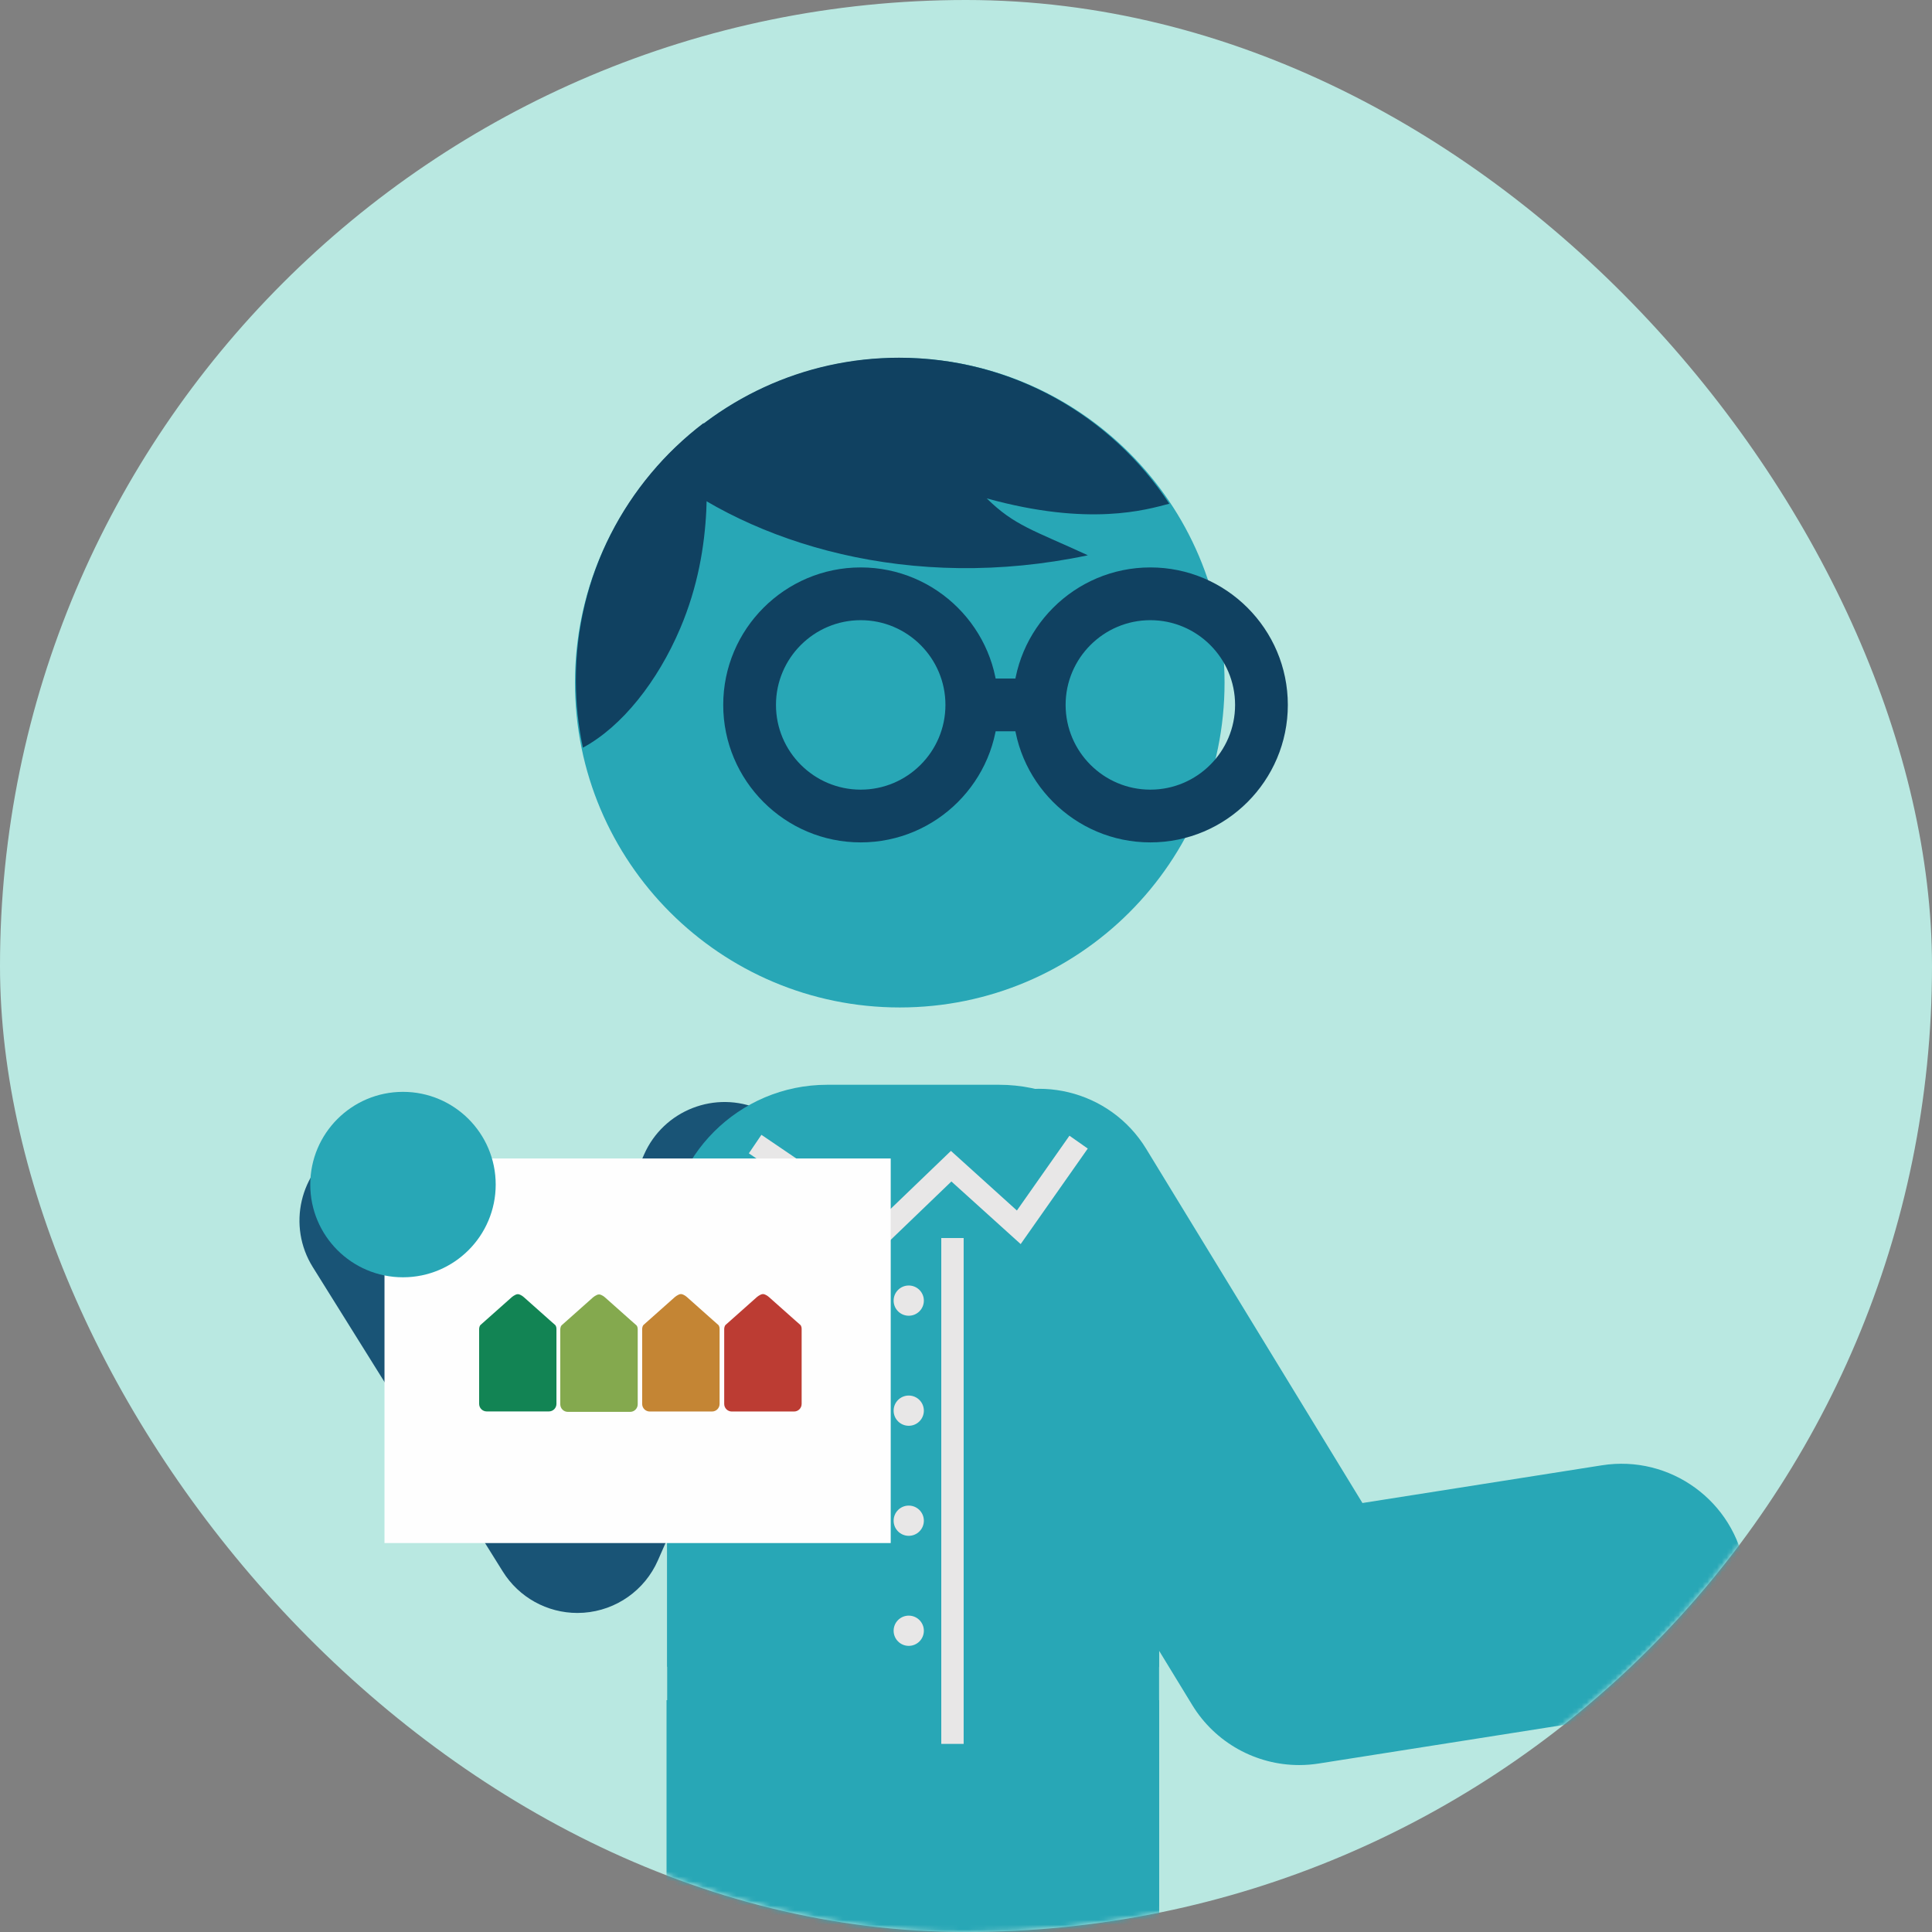
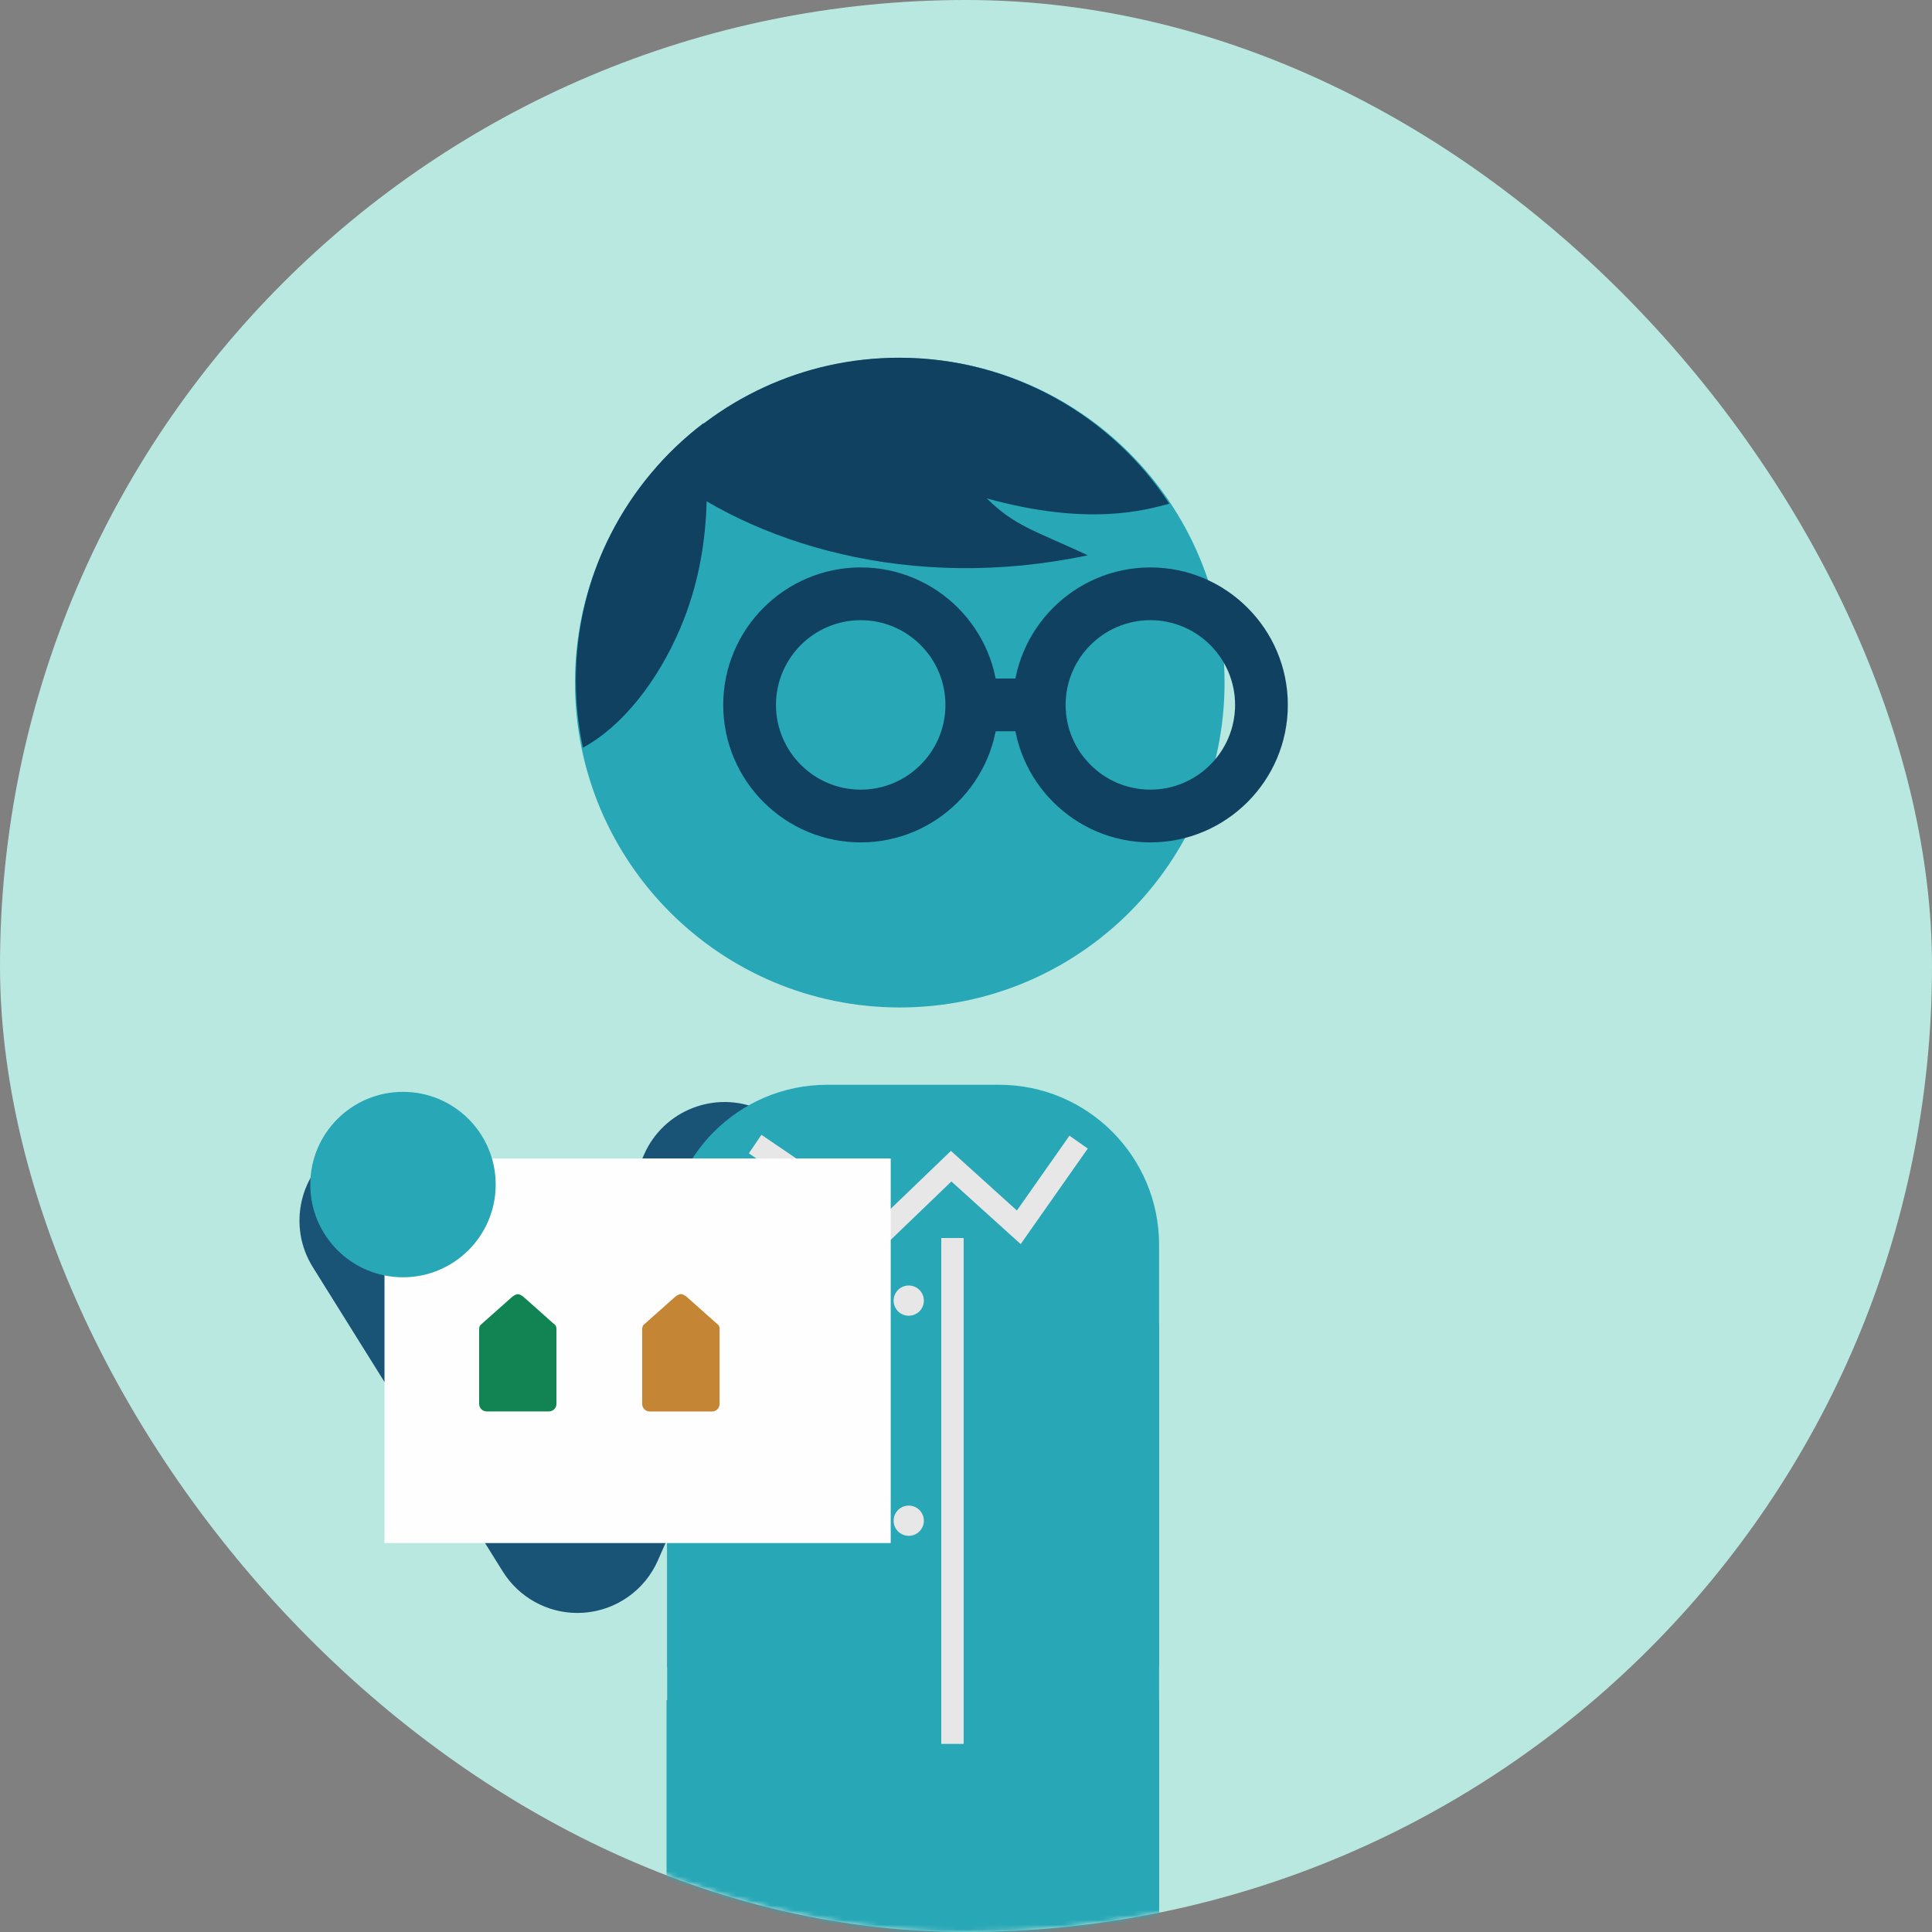
<svg xmlns="http://www.w3.org/2000/svg" xmlns:xlink="http://www.w3.org/1999/xlink" width="400px" height="400px" viewBox="0 0 400 400" version="1.1">
  <rect x="0" y="0" width="400" height="400" fill="#808080" stroke="none" />
  <title>pikto-card-geak-experte</title>
  <desc>Created with Sketch.</desc>
  <defs>
    <rect id="path-1" x="0" y="0" width="400" height="400" rx="200" />
  </defs>
  <g id="pikto-card-geak-experte" stroke="none" stroke-width="1" fill="none" fill-rule="evenodd">
    <g id="GEAK-Experte-Illu">
      <mask id="mask-2" fill="white">
        <use xlink:href="#path-1" />
      </mask>
      <use id="Mask" fill="#B9E8E1" xlink:href="#path-1" />
      <g id="Group" mask="url(#mask-2)">
        <g transform="translate(62, 74)">
          <rect id="Rectangle" fill="#28A7B6" x="76" y="278" width="102" height="85" />
          <path d="M57.543,259.945 C51.297,259.945 45.447,256.732 42.107,251.381 L2.763,188.346 C-2.559,179.819 0.039,168.591 8.566,163.269 C17.094,157.946 28.321,160.545 33.643,169.072 L54.737,202.868 L71.342,165.047 C75.382,155.843 86.121,151.657 95.323,155.698 C104.528,159.738 108.713,170.476 104.672,179.68 L74.212,249.06 C71.499,255.24 65.59,259.411 58.859,259.897 C58.419,259.929 57.98,259.945 57.543,259.945" id="Fill-1" fill="#195476" />
-           <path d="M206.975,291.437 C198.036,291.437 189.604,286.808 184.846,279.016 L131.029,190.88 C123.564,178.654 127.423,162.692 139.648,155.228 C151.874,147.764 167.835,151.622 175.3,163.847 L220.079,237.182 L269.664,229.373 C283.813,227.143 297.091,236.809 299.319,250.959 C301.547,265.108 291.883,278.386 277.734,280.613 L211.016,291.12 C209.666,291.333 208.314,291.437 206.975,291.437" id="Fill-3" fill="#28A7B6" />
          <path d="M144.834,150.59 L109.273,150.59 C90.969,150.59 76.131,165.429 76.131,183.732 L76.131,271.072 C92.186,276.249 109.304,279.057 127.081,279.057 C144.838,279.057 161.937,276.255 177.976,271.09 L177.976,183.732 C177.976,165.429 163.138,150.59 144.834,150.59" id="Fill-5" fill="#28A7B6" />
          <path d="M144.834,320.566 C163.138,320.566 177.976,305.728 177.976,287.424 L177.976,200.085 C161.922,194.908 144.803,192.1 127.026,192.1 C109.27,192.1 92.17,194.901 76.131,200.067 L76.131,287.424 C76.131,305.728 90.97,320.566 109.273,320.566 L144.834,320.566 Z" id="Fill-7" fill="#28A7B6" />
          <polygon id="Fill-10" fill="#E8E7E7" points="132.881 287.053 137.514 287.053 137.514 182.323 132.881 182.323" />
          <path d="M129.275,195.28 C129.275,197.008 127.873,198.409 126.145,198.409 C124.416,198.409 123.015,197.008 123.015,195.28 C123.015,193.551 124.416,192.15 126.145,192.15 C127.873,192.15 129.275,193.551 129.275,195.28" id="Fill-12" fill="#E8E7E7" />
-           <path d="M129.275,218.063 C129.275,219.791 127.873,221.193 126.145,221.193 C124.416,221.193 123.015,219.791 123.015,218.063 C123.015,216.334 124.416,214.933 126.145,214.933 C127.873,214.933 129.275,216.334 129.275,218.063" id="Fill-13" fill="#E8E7E7" />
          <path d="M129.275,240.846 C129.275,242.575 127.873,243.976 126.145,243.976 C124.416,243.976 123.015,242.575 123.015,240.846 C123.015,239.118 124.416,237.717 126.145,237.717 C127.873,237.717 129.275,239.118 129.275,240.846" id="Fill-14" fill="#E8E7E7" />
-           <path d="M129.275,263.63 C129.275,265.358 127.873,266.759 126.145,266.759 C124.416,266.759 123.015,265.358 123.015,263.63 C123.015,261.901 124.416,260.5 126.145,260.5 C127.873,260.5 129.275,261.901 129.275,263.63" id="Fill-15" fill="#E8E7E7" />
          <polygon id="Fill-16" fill="#E8E7E7" points="121.181 183.878 93.042 164.786 95.643 160.952 120.676 177.937 134.88 164.279 148.539 176.624 159.418 161.136 163.21 163.799 149.319 183.574 134.977 170.612" />
          <path d="M191.531,67.34 C191.531,104.478 161.425,134.584 124.288,134.584 C87.15,134.584 57.043,104.478 57.043,67.34 C57.043,30.202 87.15,0.096 124.288,0.096 C161.425,0.096 191.531,30.202 191.531,67.34" id="Fill-17" fill="#28A7B6" />
          <path d="M116.2,54.401 C106.527,54.401 98.657,62.271 98.657,71.944 C98.657,81.618 106.527,89.488 116.2,89.488 C125.873,89.488 133.743,81.618 133.743,71.944 C133.743,62.271 125.873,54.401 116.2,54.401 M116.2,100.408 C100.505,100.408 87.736,87.639 87.736,71.944 C87.736,56.249 100.505,43.48 116.2,43.48 C131.895,43.48 144.664,56.249 144.664,71.944 C144.664,87.639 131.895,100.408 116.2,100.408" id="Fill-18" fill="#104161" />
          <path d="M176.168,54.401 C166.495,54.401 158.625,62.271 158.625,71.944 C158.625,81.618 166.495,89.488 176.168,89.488 C185.841,89.488 193.711,81.618 193.711,71.944 C193.711,62.271 185.841,54.401 176.168,54.401 M176.168,100.408 C160.473,100.408 147.704,87.639 147.704,71.944 C147.704,56.249 160.473,43.48 176.168,43.48 C191.863,43.48 204.632,56.249 204.632,71.944 C204.632,87.639 191.863,100.408 176.168,100.408" id="Fill-19" fill="#104161" />
          <polygon id="Fill-20" fill="#104161" points="139.204 77.404 154.116 77.404 154.116 66.484 139.204 66.484" />
          <polygon id="Fill-21" fill="#FEFEFE" points="17.607 245.474 122.413 245.474 122.413 165.852 17.607 165.852" />
          <path d="M40.629,171.252 C40.629,181.854 32.034,190.449 21.433,190.449 C10.831,190.449 2.237,181.854 2.237,171.252 C2.237,160.651 10.831,152.056 21.433,152.056 C32.034,152.056 40.629,160.651 40.629,171.252" id="Fill-22" fill="#28A7B6" />
          <path d="M57.223,66.869 C57.223,71.646 57.732,76.303 58.684,80.796 C66.823,76.409 74.177,67.033 78.819,56.124 C86.223,38.726 84.236,22.466 83.681,13.578 C67.607,25.8 57.223,45.119 57.223,66.869" id="Fill-23" fill="#104161" />
          <path d="M180.092,30.288 C168.132,12.087 147.545,0.061 124.14,0.061 C104.17,0.061 86.254,8.82 73.993,22.693 C93.651,38.674 126.587,48.708 163.23,40.964 C151.889,35.73 148.072,34.857 142.291,29.186 C163.558,35.075 175.301,31.546 180.092,30.288" id="Fill-24" fill="#104161" />
          <g id="Group-2" stroke-width="1" fill="none" transform="translate(37, 193)">
-             <path d="M25.011,1.001 C24.468,1.001 23.725,1.656 23.725,1.656 C23.725,1.656 17.737,6.965 17.298,7.371 C16.995,7.652 17,8.244 17,8.244 L17,23.744 C17,24.61 17.701,25.312 18.567,25.312 L31.464,25.312 C32.329,25.312 33.031,24.61 33.031,23.744 L33.031,8.239 C33.031,7.566 32.744,7.37 32.744,7.37 C32.744,7.37 31.818,6.57 26.307,1.653 C25.62,1.04 25.148,1 25.037,1 C25.02,1 25.011,1.001 25.011,1.001" id="Fill-34" fill="#84A94E" />
-             <path d="M58.951,0.927 C58.408,0.927 57.665,1.582 57.665,1.582 C57.665,1.582 51.677,6.891 51.238,7.297 C50.934,7.578 50.939,8.17 50.939,8.17 L50.939,23.67 C50.939,24.536 51.641,25.238 52.506,25.238 L65.404,25.238 C66.269,25.238 66.971,24.536 66.971,23.67 L66.971,8.165 C66.971,7.492 66.684,7.296 66.684,7.296 C66.684,7.296 65.758,6.496 60.246,1.579 C59.559,0.966 59.088,0.926 58.976,0.926 C58.959,0.926 58.951,0.927 58.951,0.927" id="Fill-50" fill="#BC3C33" />
            <path d="M41.965,0.927 C41.423,0.927 40.68,1.582 40.68,1.582 C40.68,1.582 34.691,6.891 34.252,7.297 C33.949,7.578 33.954,8.17 33.954,8.17 L33.954,23.67 C33.954,24.536 34.656,25.238 35.522,25.238 L48.419,25.238 C49.284,25.238 49.985,24.536 49.985,23.67 L49.985,8.165 C49.985,7.492 49.698,7.296 49.698,7.296 C49.698,7.296 48.773,6.496 43.261,1.579 C42.574,0.966 42.103,0.926 41.991,0.926 C41.974,0.926 41.965,0.927 41.965,0.927" id="Fill-42" fill="#C48534" />
            <path d="M8.217,0.946 C8.205,0.947 8.2,0.947 8.2,0.947 C7.657,0.947 6.916,1.601 6.916,1.601 C6.916,1.601 0.936,6.903 0.498,7.308 C0.21,7.574 0.2,8.12 0.2,8.175 L0.2,8.179 C0.2,8.179 0.2,8.179 0.2,8.179 L0.2,23.657 C0.2,24.521 0.901,25.222 1.765,25.222 L14.642,25.222 C15.507,25.222 16.207,24.521 16.207,23.657 L16.207,8.175 C16.207,7.502 15.92,7.307 15.92,7.307 C15.92,7.307 14.996,6.508 9.493,1.598 C8.824,1.002 8.36,0.949 8.234,0.946 L8.217,0.946 Z" id="Fill-1" fill="#128454" />
          </g>
        </g>
      </g>
    </g>
  </g>
</svg>